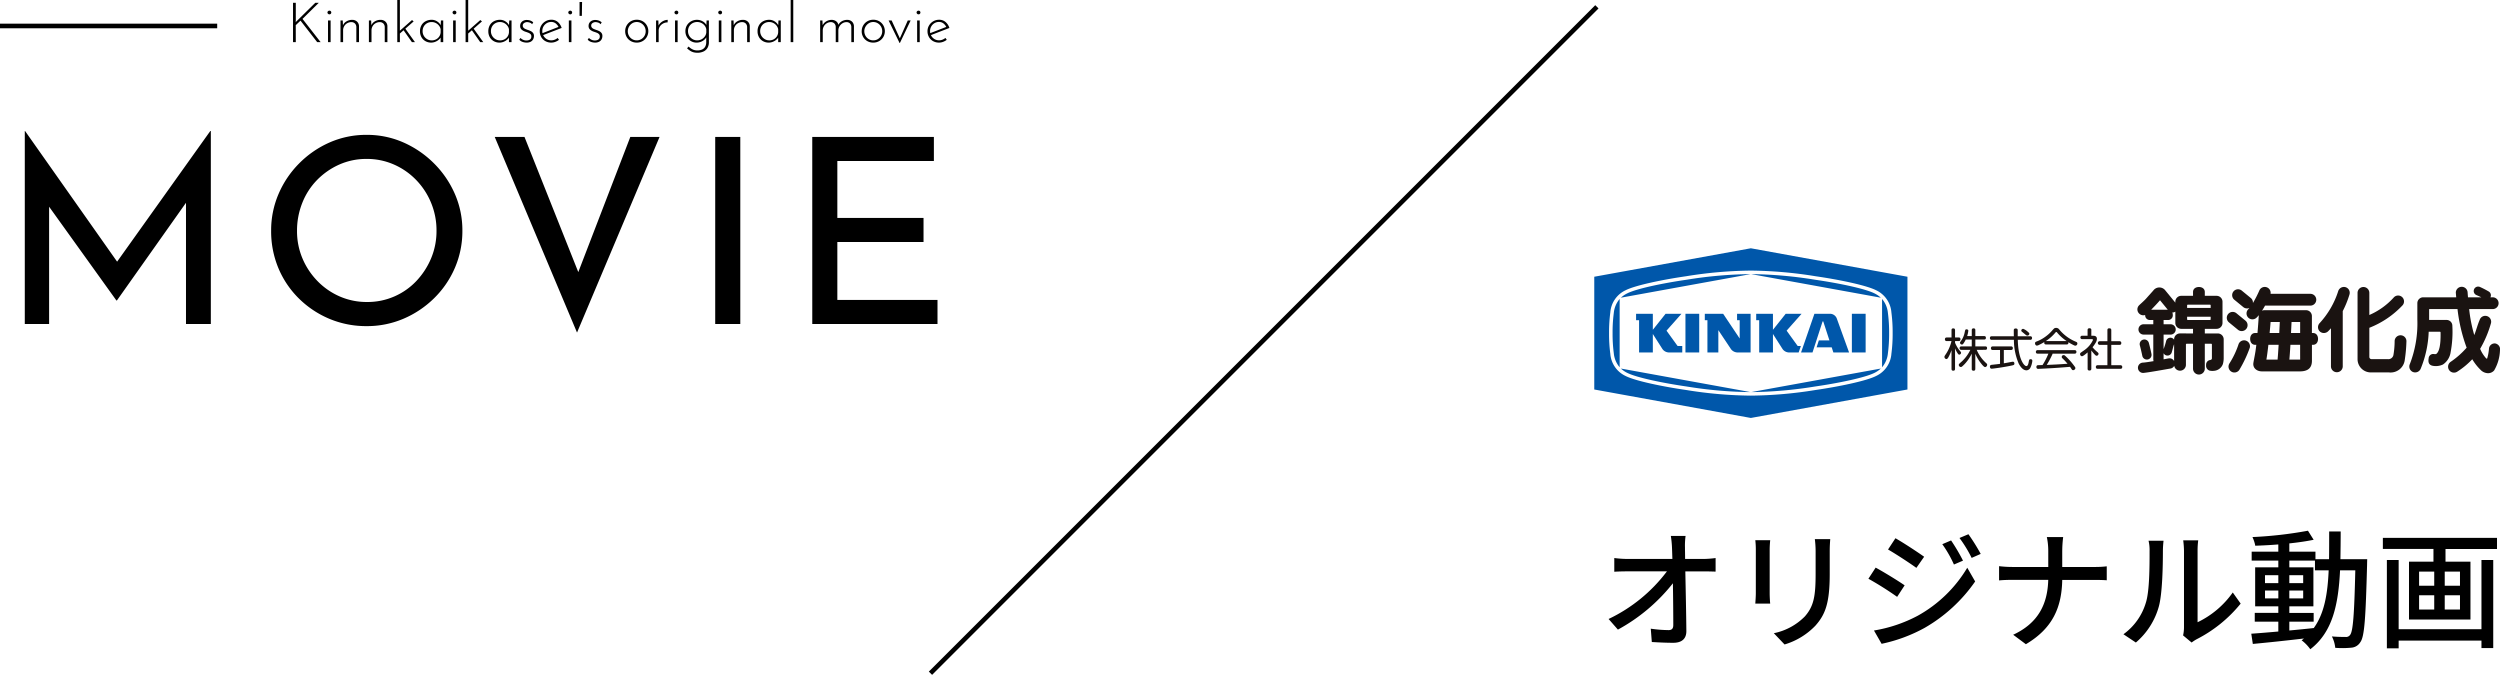
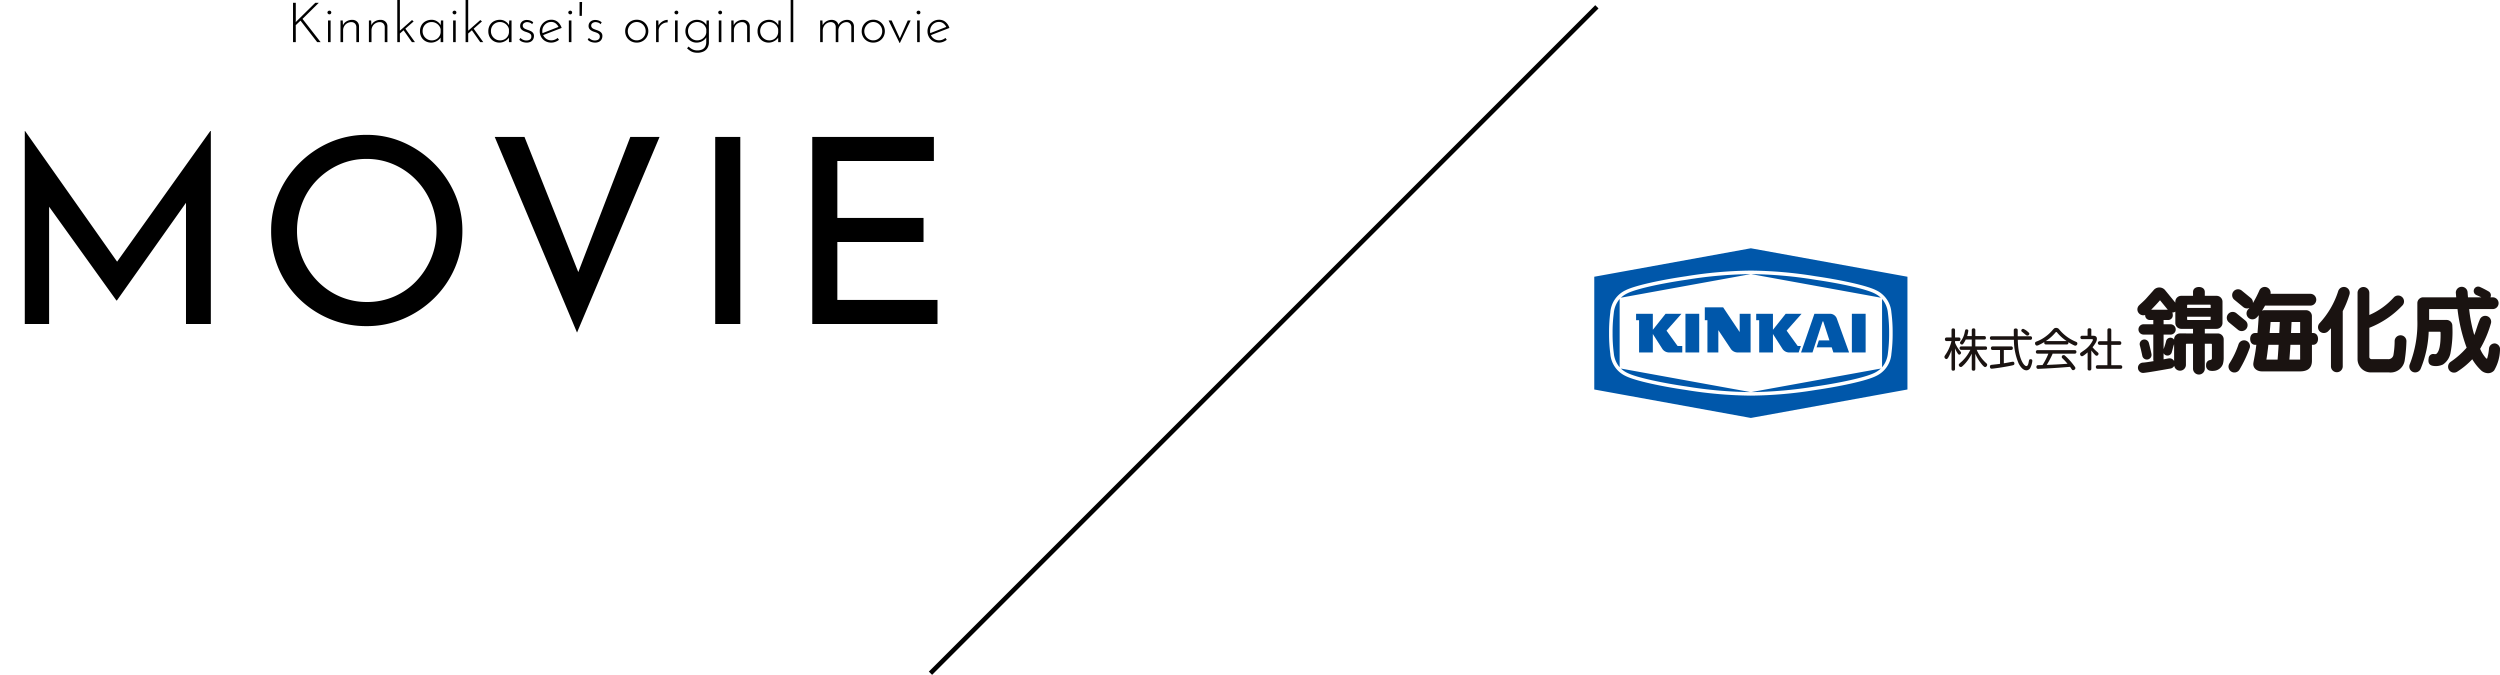
<svg xmlns="http://www.w3.org/2000/svg" id="コンポーネント_28_1" data-name="コンポーネント 28 – 1" width="541" height="146.038" viewBox="0 0 541 146.038">
  <defs>
    <clipPath id="clip-path">
      <rect id="長方形_2930" data-name="長方形 2930" width="196" height="36.721" fill="none" />
    </clipPath>
  </defs>
-   <path id="パス_541" data-name="パス 541" d="M18.76-22.148H15.568A21.547,21.547,0,0,1,15.82-19.6c.028.672.056,1.512.084,2.436H6.132a21.973,21.973,0,0,1-2.8-.2v2.968q1.386-.084,2.856-.084h8.54A34.143,34.143,0,0,1,2.1-4.172l2.016,2.3A38.788,38.788,0,0,0,16.016-11.9c.056,3.416.084,6.916.084,9.016,0,.756-.28,1.12-1.036,1.12a28.48,28.48,0,0,1-3.836-.308L11.452.812C12.936.9,14.56.98,16.1.98c1.876,0,2.828-.9,2.828-2.52-.028-3.612-.14-8.792-.224-12.936h4.088c.7,0,1.708.028,2.464.056v-2.94a22.532,22.532,0,0,1-2.6.2h-4c0-.952-.028-1.764-.028-2.436A15.554,15.554,0,0,1,18.76-22.148Zm31.3.7H46.732a21.65,21.65,0,0,1,.168,2.576v4.816c0,4.9-.364,7.084-2.324,9.324a13.06,13.06,0,0,1-6.72,3.64L40.18,1.344a15.292,15.292,0,0,0,6.692-4.088c2.072-2.352,3.08-4.732,3.08-11.144v-4.984C49.952-19.88,50.008-20.72,50.064-21.448Zm-12.992.224h-3.22a18.085,18.085,0,0,1,.112,2.072v9.38c0,.812-.084,1.792-.112,2.268h3.22c-.056-.56-.112-1.54-.112-2.268v-9.38C36.96-19.936,37.016-20.636,37.072-21.224Zm39.144.056-1.9.812a24.942,24.942,0,0,1,2.52,4.4l1.96-.84A40.79,40.79,0,0,0,76.216-21.168Zm3.752-1.344-1.932.812a27.211,27.211,0,0,1,2.632,4.312l1.96-.868A41.012,41.012,0,0,0,79.968-22.512Zm-15.792.868-1.6,2.436c1.708.98,4.7,2.94,6.132,3.976l1.68-2.408C69.048-18.592,65.912-20.664,64.176-21.644ZM59.528-1.68,61.18,1.2a33.555,33.555,0,0,0,9.3-3.444A33.7,33.7,0,0,0,81.424-12.292L79.716-15.26A28.592,28.592,0,0,1,68.992-4.872,30.749,30.749,0,0,1,59.528-1.68Zm.364-13.608L58.324-12.88A69.517,69.517,0,0,1,64.54-8.96l1.624-2.492C64.848-12.376,61.656-14.336,59.892-15.288Zm37.352-3.584v3.444H89.432A24.739,24.739,0,0,1,86.6-15.6v3.08a27.4,27.4,0,0,1,2.884-.112h7.756c-.14,5.292-2.212,9.38-7.588,11.872L92.4,1.288c5.824-3.444,7.756-8.008,7.868-13.916h6.916c.98,0,2.212.028,2.716.084v-3.024a20.563,20.563,0,0,1-2.688.14h-6.944v-3.444a25.726,25.726,0,0,1,.2-3.024H96.936A14.547,14.547,0,0,1,97.244-18.872ZM126.42-.616l1.848,1.54a8.7,8.7,0,0,1,1.064-.7A29.461,29.461,0,0,0,138.88-7.5l-1.708-2.408a19.7,19.7,0,0,1-7.616,6.44V-18.956a16.864,16.864,0,0,1,.14-2.24h-3.248a20.522,20.522,0,0,1,.168,2.24V-2.38A8.076,8.076,0,0,1,126.42-.616ZM113.512-.868,116.2.924a15.731,15.731,0,0,0,4.984-7.84c.756-2.8.868-8.764.868-11.956a20.958,20.958,0,0,1,.14-2.24h-3.248a8.726,8.726,0,0,1,.224,2.268c0,3.22,0,8.68-.812,11.172A12.961,12.961,0,0,1,113.512-.868Zm35.9-2.716h5.264v-1.9h-5.264V-6.916h5.208v-8.428h-5.208V-16.8h5.544v2.1h2.968C157.7-9.6,157-5.376,154.7-2.212c-1.764.2-3.556.364-5.292.532Zm-5.264-5.04v-1.708h2.884v1.708Zm8.26-1.708v1.708h-3v-1.708Zm-3-1.6v-1.708h3v1.708Zm-5.264-1.708h2.884v1.708h-2.884Zm16.324-3.472c.028-1.9.056-3.92.056-5.992h-2.492c0,2.1,0,4.088-.028,5.992h-2.94v-1.624h-5.656v-1.792c1.932-.2,3.78-.476,5.264-.784l-1.232-1.96A87.1,87.1,0,0,1,141.428-21.9a7.751,7.751,0,0,1,.616,1.876c1.568-.056,3.276-.14,4.984-.28v1.568H141.26V-16.8h5.768v1.456h-5.012v8.428h5.012v1.428h-5.1v1.9h5.1v2.128c-2.212.2-4.228.364-5.852.476l.336,2.212c3-.28,7.028-.7,11.06-1.176a6.15,6.15,0,0,1-.5.392,8.755,8.755,0,0,1,1.876,1.932c4.816-3.7,6.076-9.632,6.44-17.08h3.3c-.224,9.632-.5,13.188-1.12,13.972a1.061,1.061,0,0,1-1.008.448c-.5,0-1.652,0-2.94-.112a6.884,6.884,0,0,1,.728,2.464,19.61,19.61,0,0,0,3.444-.028A2.474,2.474,0,0,0,164.78.84c.9-1.2,1.148-5.18,1.456-16.744,0-.308.028-1.2.028-1.2ZM190.988-1.96h-17.92V-16.94H170.52V2.184h2.548V.5h17.92V2.128h2.548V-16.94h-2.548Zm-4.648-9.408h-3.3V-14.42h3.3Zm0,5.152h-3.3V-9.3h3.3ZM177.492-9.3h3.276v3.08h-3.276Zm0-5.124h3.276v3.052h-3.276Zm-7.84-7.308v2.408H180.6v2.744h-5.292V-4.06h13.3V-16.576h-5.4V-19.32h11.144v-2.408Z" transform="translate(346 138.12)" />
  <path id="パス_540" data-name="パス 540" d="M-97.636,0V-41.776h.056l21.224,30.128-2.3-.448,21.168-29.68h.112V0h-5.376V-29.456l.336,2.744L-77.7-5.1h-.112L-93.324-26.712l.952-2.52V0Zm53.312-20.216a19.9,19.9,0,0,1,1.6-7.924,21.151,21.151,0,0,1,4.452-6.608,21.38,21.38,0,0,1,6.58-4.536,19.592,19.592,0,0,1,8.036-1.652,19.456,19.456,0,0,1,7.98,1.652,21.728,21.728,0,0,1,6.608,4.536A21.318,21.318,0,0,1-4.564-28.14,19.607,19.607,0,0,1-2.94-20.216a20.08,20.08,0,0,1-1.624,8.064,20.564,20.564,0,0,1-4.508,6.58A21.392,21.392,0,0,1-15.68-1.148a20.042,20.042,0,0,1-7.98,1.6A20.5,20.5,0,0,1-31.7-1.12a20.891,20.891,0,0,1-6.58-4.368,20.089,20.089,0,0,1-4.452-6.552A20.671,20.671,0,0,1-44.324-20.216Zm5.6.056A15.111,15.111,0,0,0-37.548-14.2,15.809,15.809,0,0,0-34.3-9.3a15.156,15.156,0,0,0,4.816,3.332,14.609,14.609,0,0,0,5.936,1.2,14.471,14.471,0,0,0,5.88-1.2A14.519,14.519,0,0,0-12.908-9.3a16.334,16.334,0,0,0,3.192-4.9,15.254,15.254,0,0,0,1.176-6.02,15.521,15.521,0,0,0-1.176-6.02,15.634,15.634,0,0,0-3.248-4.956,15.156,15.156,0,0,0-4.816-3.332,14.471,14.471,0,0,0-5.88-1.2A14.324,14.324,0,0,0-29.6-34.5a15.543,15.543,0,0,0-4.816,3.36A14.879,14.879,0,0,0-37.6-26.18,16.2,16.2,0,0,0-38.724-20.16ZM10.5-40.488,23.828-7l-3.08-.616L33.4-40.488h6.328L21.868,1.848,4.06-40.488Zm41.272,0H57.2V0H51.772Zm21,0h26.32v5.208H78.2v12.32H96.852v5.208H78.2V-5.208H99.876V0h-27.1Z" transform="translate(103 70.12)" />
  <path id="パス_539" data-name="パス 539" d="M-69.99-4.68l-.024.42.036-.108,4.212-4.152h.756l-3.528,3.492L-64.614,0h-.744L-68.97-4.656-70-3.672-69.99,0h-.6V-8.52h.6Zm6.972-.012h.564V0h-.564Zm-.12-1.728a.358.358,0,0,1,.132-.282.432.432,0,0,1,.288-.114.4.4,0,0,1,.288.114.373.373,0,0,1,.12.282.387.387,0,0,1-.12.294.4.4,0,0,1-.288.114.42.42,0,0,1-.288-.12A.376.376,0,0,1-63.138-6.42Zm3.312,1.728.06,1.476-.072-.288a1.77,1.77,0,0,1,.774-.966A2.352,2.352,0,0,1-57.8-4.824a1.481,1.481,0,0,1,1.068.39,1.378,1.378,0,0,1,.42,1.014V0h-.576V-3.264a1.119,1.119,0,0,0-.288-.756,1.073,1.073,0,0,0-.8-.312,1.767,1.767,0,0,0-.876.228,1.75,1.75,0,0,0-.654.636,1.8,1.8,0,0,0-.246.948V0h-.564V-4.692Zm6.144,0,.06,1.476-.072-.288a1.77,1.77,0,0,1,.774-.966,2.352,2.352,0,0,1,1.266-.354,1.481,1.481,0,0,1,1.068.39,1.378,1.378,0,0,1,.42,1.014V0h-.576V-3.264a1.119,1.119,0,0,0-.288-.756,1.073,1.073,0,0,0-.8-.312,1.767,1.767,0,0,0-.876.228,1.75,1.75,0,0,0-.654.636,1.8,1.8,0,0,0-.246.948V0h-.564V-4.692ZM-48.03,0V-9.12h.564V0Zm1.644-3.048L-44.2,0h-.66l-1.92-2.736ZM-47.658-1.7l-.048-.564,2.868-2.52.348.3ZM-40.71.1A2.448,2.448,0,0,1-41.928-.21a2.253,2.253,0,0,1-.864-.858,2.527,2.527,0,0,1-.318-1.284,2.546,2.546,0,0,1,.336-1.338,2.228,2.228,0,0,1,.912-.852,2.836,2.836,0,0,1,1.308-.294,2.1,2.1,0,0,1,1.182.372,2.108,2.108,0,0,1,.8.936l-.084.168.072-1.332h.5V0h-.564V-1.452l.12.216a1.465,1.465,0,0,1-.288.474,2.53,2.53,0,0,1-.5.432,2.555,2.555,0,0,1-.648.312A2.432,2.432,0,0,1-40.71.1Zm.12-.48a2.033,2.033,0,0,0,.954-.222,1.835,1.835,0,0,0,.69-.618,1.845,1.845,0,0,0,.3-.912v-.672a1.867,1.867,0,0,0-.378-.792,2.066,2.066,0,0,0-.69-.552,1.958,1.958,0,0,0-.888-.2,1.972,1.972,0,0,0-.972.246,1.861,1.861,0,0,0-.708.69,2,2,0,0,0-.264,1.044,1.943,1.943,0,0,0,.264,1,2.019,2.019,0,0,0,.714.72A1.867,1.867,0,0,0-40.59-.384Zm4.644-4.308h.564V0h-.564Zm-.12-1.728a.358.358,0,0,1,.132-.282.432.432,0,0,1,.288-.114.4.4,0,0,1,.288.114.373.373,0,0,1,.12.282.387.387,0,0,1-.12.294.4.4,0,0,1-.288.114.42.42,0,0,1-.288-.12A.376.376,0,0,1-36.066-6.42ZM-33.246,0V-9.12h.564V0ZM-31.6-3.048-29.418,0h-.66L-32-2.736ZM-32.874-1.7l-.048-.564,2.868-2.52.348.3ZM-25.926.1A2.448,2.448,0,0,1-27.144-.21a2.253,2.253,0,0,1-.864-.858,2.527,2.527,0,0,1-.318-1.284A2.546,2.546,0,0,1-27.99-3.69a2.228,2.228,0,0,1,.912-.852,2.836,2.836,0,0,1,1.308-.294,2.1,2.1,0,0,1,1.182.372,2.108,2.108,0,0,1,.8.936l-.084.168.072-1.332h.5V0h-.564V-1.452l.12.216a1.465,1.465,0,0,1-.288.474,2.53,2.53,0,0,1-.5.432,2.555,2.555,0,0,1-.648.312A2.432,2.432,0,0,1-25.926.1Zm.12-.48a2.033,2.033,0,0,0,.954-.222,1.835,1.835,0,0,0,.69-.618,1.845,1.845,0,0,0,.3-.912v-.672A1.867,1.867,0,0,0-24.24-3.6a2.066,2.066,0,0,0-.69-.552,1.958,1.958,0,0,0-.888-.2,1.972,1.972,0,0,0-.972.246,1.861,1.861,0,0,0-.708.69,2,2,0,0,0-.264,1.044,1.943,1.943,0,0,0,.264,1,2.019,2.019,0,0,0,.714.72A1.867,1.867,0,0,0-25.806-.384Zm5.748.48a2.659,2.659,0,0,1-.852-.15,1.551,1.551,0,0,1-.72-.486l.264-.372a1.816,1.816,0,0,0,.57.4,1.677,1.677,0,0,0,.7.15,1.717,1.717,0,0,0,.522-.078.828.828,0,0,0,.4-.27.794.794,0,0,0,.156-.516A.685.685,0,0,0-19.2-1.74a1.439,1.439,0,0,0-.468-.294q-.282-.114-.594-.21a2.4,2.4,0,0,1-.846-.456,1.025,1.025,0,0,1-.33-.816,1.211,1.211,0,0,1,.186-.672,1.268,1.268,0,0,1,.51-.45A1.614,1.614,0,0,1-20.01-4.8a2.356,2.356,0,0,1,.738.12,1.738,1.738,0,0,1,.666.408l-.252.4a.954.954,0,0,0-.51-.36,2.38,2.38,0,0,0-.558-.108,1.2,1.2,0,0,0-.426.084.962.962,0,0,0-.372.246.6.6,0,0,0-.15.426.649.649,0,0,0,.156.45,1.152,1.152,0,0,0,.4.282q.246.108.51.2a4.542,4.542,0,0,1,.654.258,1.462,1.462,0,0,1,.5.4,1.012,1.012,0,0,1,.2.654,1.516,1.516,0,0,1-.18.738,1.256,1.256,0,0,1-.534.516A1.911,1.911,0,0,1-20.058.1Zm5.352,0A2.555,2.555,0,0,1-16-.228a2.334,2.334,0,0,1-.882-.882A2.487,2.487,0,0,1-17.2-2.364a2.393,2.393,0,0,1,.336-1.248,2.537,2.537,0,0,1,.906-.9,2.447,2.447,0,0,1,1.266-.336,2.082,2.082,0,0,1,1.41.492,2.757,2.757,0,0,1,.822,1.284l-4.1,1.584-.168-.408,3.756-1.464-.12.168a2.19,2.19,0,0,0-.618-.828,1.523,1.523,0,0,0-1.014-.348A1.827,1.827,0,0,0-15.7-4.1a1.984,1.984,0,0,0-.69.708,1.969,1.969,0,0,0-.258,1.008A2.04,2.04,0,0,0-16.4-1.4a1.925,1.925,0,0,0,.69.732,1.892,1.892,0,0,0,1.02.276,1.94,1.94,0,0,0,.738-.144,2.4,2.4,0,0,0,.63-.372l.288.408a2.957,2.957,0,0,1-.774.432A2.477,2.477,0,0,1-14.706.1Zm3.8-4.788h.564V0H-10.9Zm-.12-1.728A.358.358,0,0,1-10.89-6.7a.432.432,0,0,1,.288-.114.4.4,0,0,1,.288.114.373.373,0,0,1,.12.282.387.387,0,0,1-.12.294.4.4,0,0,1-.288.114.42.42,0,0,1-.288-.12A.376.376,0,0,1-11.022-6.42Zm2.988-2.268q-.012.756-.024,1.5t-.024,1.5h-.5v-3ZM-5.25.1A2.659,2.659,0,0,1-6.1-.054a1.551,1.551,0,0,1-.72-.486l.264-.372a1.816,1.816,0,0,0,.57.4,1.677,1.677,0,0,0,.7.15,1.717,1.717,0,0,0,.522-.078.828.828,0,0,0,.4-.27.794.794,0,0,0,.156-.516.685.685,0,0,0-.186-.516,1.439,1.439,0,0,0-.468-.294q-.282-.114-.594-.21A2.4,2.4,0,0,1-6.3-2.7a1.025,1.025,0,0,1-.33-.816,1.211,1.211,0,0,1,.186-.672,1.268,1.268,0,0,1,.51-.45A1.614,1.614,0,0,1-5.2-4.8a2.356,2.356,0,0,1,.738.12,1.738,1.738,0,0,1,.666.408l-.252.4a.954.954,0,0,0-.51-.36,2.38,2.38,0,0,0-.558-.108,1.2,1.2,0,0,0-.426.084.962.962,0,0,0-.372.246.6.6,0,0,0-.15.426.649.649,0,0,0,.156.45,1.152,1.152,0,0,0,.4.282q.246.108.51.2a4.542,4.542,0,0,1,.654.258,1.462,1.462,0,0,1,.5.4,1.012,1.012,0,0,1,.2.654,1.516,1.516,0,0,1-.18.738,1.256,1.256,0,0,1-.534.516A1.911,1.911,0,0,1-5.25.1ZM1.29-2.376a2.426,2.426,0,0,1,.33-1.248,2.443,2.443,0,0,1,.9-.894A2.5,2.5,0,0,1,3.8-4.848a2.5,2.5,0,0,1,1.284.33,2.41,2.41,0,0,1,.888.894,2.461,2.461,0,0,1,.324,1.248A2.461,2.461,0,0,1,5.97-1.128a2.4,2.4,0,0,1-.894.894A2.5,2.5,0,0,1,3.8.1,2.569,2.569,0,0,1,2.514-.222,2.379,2.379,0,0,1,1.62-1.1,2.463,2.463,0,0,1,1.29-2.376Zm.564.012a1.978,1.978,0,0,0,.258,1,1.954,1.954,0,0,0,.7.714,1.858,1.858,0,0,0,.978.264,1.858,1.858,0,0,0,.978-.264,1.954,1.954,0,0,0,.7-.714,1.978,1.978,0,0,0,.258-1,1.978,1.978,0,0,0-.258-1,2,2,0,0,0-.7-.72,1.826,1.826,0,0,0-.978-.27,1.789,1.789,0,0,0-.99.282,2.036,2.036,0,0,0-.69.738A1.979,1.979,0,0,0,1.854-2.364ZM8.466-4.692l.06,1.44-.072-.18a1.866,1.866,0,0,1,.492-.744,2.448,2.448,0,0,1,.75-.48,2.118,2.118,0,0,1,.8-.168l-.024.552a2,2,0,0,0-.978.24,1.889,1.889,0,0,0-.7.642,1.641,1.641,0,0,0-.258.906V0H7.974V-4.692Zm3.612,0h.564V0h-.564Zm-.12-1.728A.358.358,0,0,1,12.09-6.7a.432.432,0,0,1,.288-.114.4.4,0,0,1,.288.114.373.373,0,0,1,.12.282.387.387,0,0,1-.12.294.4.4,0,0,1-.288.114.42.42,0,0,1-.288-.12A.376.376,0,0,1,11.958-6.42Zm4.908,8.712a3.106,3.106,0,0,1-.756-.09A2.484,2.484,0,0,1,15.4,1.9a4.691,4.691,0,0,1-.72-.564l.336-.384a3.1,3.1,0,0,0,.96.666,2.36,2.36,0,0,0,.864.174,2.453,2.453,0,0,0,1.164-.234A1.424,1.424,0,0,0,18.63.93a2.062,2.062,0,0,0,.2-.87l.012-1.524.132.144A2.09,2.09,0,0,1,18.12-.3a2.535,2.535,0,0,1-1.4.4,2.287,2.287,0,0,1-1.206-.33,2.469,2.469,0,0,1-.87-.888,2.428,2.428,0,0,1-.324-1.242,2.42,2.42,0,0,1,.336-1.284,2.413,2.413,0,0,1,.912-.87,2.588,2.588,0,0,1,1.272-.318,2.423,2.423,0,0,1,1.23.336,2.029,2.029,0,0,1,.846.888l-.072.264.06-1.344h.5V.072a2.373,2.373,0,0,1-.258,1.086,1.946,1.946,0,0,1-.816.822A3,3,0,0,1,16.866,2.292Zm-1.98-4.668a1.943,1.943,0,0,0,.264,1,2.019,2.019,0,0,0,.714.72,1.91,1.91,0,0,0,1,.27,1.983,1.983,0,0,0,.96-.234,2.026,2.026,0,0,0,.708-.63,1.7,1.7,0,0,0,.312-.852v-.7a1.868,1.868,0,0,0-.378-.8,2.049,2.049,0,0,0-.7-.552,2.021,2.021,0,0,0-.906-.2,2.015,2.015,0,0,0-1,.252,1.893,1.893,0,0,0-.714.7A1.981,1.981,0,0,0,14.886-2.376Zm6.66-2.316h.564V0h-.564Zm-.12-1.728a.358.358,0,0,1,.132-.282.432.432,0,0,1,.288-.114.4.4,0,0,1,.288.114.373.373,0,0,1,.12.282.387.387,0,0,1-.12.294.4.4,0,0,1-.288.114.42.42,0,0,1-.288-.12A.376.376,0,0,1,21.426-6.42Zm3.312,1.728.06,1.476L24.726-3.5A1.77,1.77,0,0,1,25.5-4.47a2.352,2.352,0,0,1,1.266-.354,1.481,1.481,0,0,1,1.068.39,1.378,1.378,0,0,1,.42,1.014V0h-.576V-3.264a1.119,1.119,0,0,0-.288-.756,1.073,1.073,0,0,0-.8-.312,1.767,1.767,0,0,0-.876.228,1.75,1.75,0,0,0-.654.636,1.8,1.8,0,0,0-.246.948V0h-.564V-4.692ZM32.334.1A2.448,2.448,0,0,1,31.116-.21a2.253,2.253,0,0,1-.864-.858,2.527,2.527,0,0,1-.318-1.284A2.546,2.546,0,0,1,30.27-3.69a2.228,2.228,0,0,1,.912-.852,2.836,2.836,0,0,1,1.308-.294,2.1,2.1,0,0,1,1.182.372,2.108,2.108,0,0,1,.8.936l-.084.168.072-1.332h.5V0H34.4V-1.452l.12.216a1.465,1.465,0,0,1-.288.474,2.53,2.53,0,0,1-.5.432,2.555,2.555,0,0,1-.648.312A2.432,2.432,0,0,1,32.334.1Zm.12-.48a2.033,2.033,0,0,0,.954-.222,1.835,1.835,0,0,0,.69-.618,1.845,1.845,0,0,0,.3-.912v-.672A1.867,1.867,0,0,0,34.02-3.6a2.066,2.066,0,0,0-.69-.552,1.958,1.958,0,0,0-.888-.2,1.972,1.972,0,0,0-.972.246,1.861,1.861,0,0,0-.708.69A2,2,0,0,0,30.5-2.376a1.943,1.943,0,0,0,.264,1,2.019,2.019,0,0,0,.714.72A1.867,1.867,0,0,0,32.454-.384ZM37.1-9.12h.564V0H37.1Zm6.876,4.428.06,1.308L43.95-3.5a1.968,1.968,0,0,1,.8-.966,2.23,2.23,0,0,1,1.218-.354,1.653,1.653,0,0,1,.714.15,1.379,1.379,0,0,1,.516.408,1.159,1.159,0,0,1,.234.594l-.072.072a1.846,1.846,0,0,1,.792-.912,2.288,2.288,0,0,1,1.164-.312,1.456,1.456,0,0,1,1.068.39A1.4,1.4,0,0,1,50.79-3.42V0h-.564V-3.3a1.111,1.111,0,0,0-.264-.714,1.023,1.023,0,0,0-.768-.318,1.636,1.636,0,0,0-.864.24,1.914,1.914,0,0,0-.642.636,1.822,1.822,0,0,0-.27.888V0h-.564V-3.3a1.1,1.1,0,0,0-.27-.714,1.044,1.044,0,0,0-.774-.318,1.689,1.689,0,0,0-.882.24,1.8,1.8,0,0,0-.642.654,1.8,1.8,0,0,0-.24.918V0h-.564V-4.692Zm8.5,2.316a2.426,2.426,0,0,1,.33-1.248,2.443,2.443,0,0,1,.9-.894,2.5,2.5,0,0,1,1.278-.33,2.5,2.5,0,0,1,1.284.33,2.41,2.41,0,0,1,.888.894,2.461,2.461,0,0,1,.324,1.248,2.461,2.461,0,0,1-.324,1.248,2.4,2.4,0,0,1-.894.894A2.5,2.5,0,0,1,54.978.1a2.569,2.569,0,0,1-1.284-.318A2.379,2.379,0,0,1,52.8-1.1,2.463,2.463,0,0,1,52.47-2.376Zm.564.012a1.978,1.978,0,0,0,.258,1,1.954,1.954,0,0,0,.7.714,1.858,1.858,0,0,0,.978.264,1.858,1.858,0,0,0,.978-.264,1.954,1.954,0,0,0,.7-.714,1.978,1.978,0,0,0,.258-1,1.978,1.978,0,0,0-.258-1,2,2,0,0,0-.7-.72,1.826,1.826,0,0,0-.978-.27,1.789,1.789,0,0,0-.99.282,2.036,2.036,0,0,0-.69.738A1.979,1.979,0,0,0,53.034-2.364ZM60.666.18,58.29-4.692h.66l1.956,4.26-.348-.012,1.884-4.248h.624L60.738.18Zm3.8-4.872h.564V0H64.47ZM64.35-6.42a.358.358,0,0,1,.132-.282.432.432,0,0,1,.288-.114.4.4,0,0,1,.288.114.373.373,0,0,1,.12.282.387.387,0,0,1-.12.294.4.4,0,0,1-.288.114.42.42,0,0,1-.288-.12A.376.376,0,0,1,64.35-6.42ZM69.21.1a2.555,2.555,0,0,1-1.3-.324,2.334,2.334,0,0,1-.882-.882,2.487,2.487,0,0,1-.318-1.254,2.393,2.393,0,0,1,.336-1.248,2.537,2.537,0,0,1,.906-.9,2.447,2.447,0,0,1,1.266-.336,2.082,2.082,0,0,1,1.41.492,2.757,2.757,0,0,1,.822,1.284l-4.1,1.584L67.182-1.9,70.938-3.36l-.12.168A2.19,2.19,0,0,0,70.2-4.02a1.523,1.523,0,0,0-1.014-.348,1.827,1.827,0,0,0-.972.264,1.984,1.984,0,0,0-.69.708,1.969,1.969,0,0,0-.258,1.008,2.04,2.04,0,0,0,.246.984,1.925,1.925,0,0,0,.69.732,1.892,1.892,0,0,0,1.02.276A1.94,1.94,0,0,0,69.96-.54a2.4,2.4,0,0,0,.63-.372l.288.408a2.957,2.957,0,0,1-.774.432A2.477,2.477,0,0,1,69.21.1Z" transform="translate(134 9.12)" />
-   <rect id="長方形_2712" data-name="長方形 2712" width="47" height="1" transform="translate(0 5.12)" />
  <rect id="長方形_2713" data-name="長方形 2713" width="203.945" height="1" transform="translate(201 145.331) rotate(-45)" />
  <g id="グループ_8787" data-name="グループ 8787" transform="translate(345 53.726)" clip-path="url(#clip-path)">
    <path id="パス_542" data-name="パス 542" d="M307.663,25.9a1.228,1.228,0,0,0-1.419,1.106,10.271,10.271,0,0,1-.37,2.063.131.131,0,0,1-.222.068,7.3,7.3,0,0,1-1.326-2.08,23.7,23.7,0,0,0,2.332-5.49,1.275,1.275,0,1,0-2.437-.754c-.482,1.124-.721,2.173-1.161,3.264a30.953,30.953,0,0,1-1.105-5.623h5.057a1.276,1.276,0,1,0,0-2.551h-.455a.957.957,0,0,0-.39-1.268,19.071,19.071,0,0,0-1.9-.978.957.957,0,0,0-.761,1.756c.422.182.732.312,1.063.49H301.7c-.029-.353-.057-.712-.083-1.08a1.277,1.277,0,0,0-2.551.061c.027.345.056.684.087,1.019h-7.136a1.275,1.275,0,0,0-1.276,1.275v3.5a24.389,24.389,0,0,1-1.631,9.7,1.277,1.277,0,0,0,.657,1.68,1.3,1.3,0,0,0,1.681-.657,23.13,23.13,0,0,0,1.75-8.047h2.409a.148.148,0,0,1,.159.159c.068,3.16-.427,4.212-.871,4.6a.575.575,0,0,1-.423.081c-.085-.01-.25-.026-.308-.026a.988.988,0,0,0-.975.928c-.135.789-.021,1.456.9,1.633a3.6,3.6,0,0,0,2.2-.287,3.867,3.867,0,0,0,1.653-2.638,23.886,23.886,0,0,0,.375-5.727,1.255,1.255,0,0,0-1.274-1.275h-3.751c0-.071,0-.142,0-.213v-2.14h6.14a35.373,35.373,0,0,0,1.978,8.359,18.172,18.172,0,0,1-3.433,3.043A1.275,1.275,0,0,0,299.37,32a16.91,16.91,0,0,0,3.257-2.694,11,11,0,0,0,1.783,2.281,2.3,2.3,0,0,0,1.3.707,1.736,1.736,0,0,0,1.65-.56,9.285,9.285,0,0,0,1.263-4.307,1.289,1.289,0,0,0-.959-1.522" transform="translate(-112.628 -5.293)" fill="#1a1311" />
    <path id="パス_543" data-name="パス 543" d="M195.132,36.682a1.01,1.01,0,0,0,.82-1.169c-.115-.6-.411-1.857-.567-2.408a1.01,1.01,0,1,0-1.943.551c.126.449.375,1.515.52,2.207a1.009,1.009,0,0,0,1.169.819" transform="translate(-75.371 -12.615)" fill="#1a1311" />
    <path id="パス_544" data-name="パス 544" d="M209.987,23.78h-2.812v-.995h2.552A1.276,1.276,0,0,0,211,21.51V16.918a1.276,1.276,0,0,0-1.275-1.276h-2.552v-.826c0-.7-.57-1.084-1.275-1.084s-1.275.379-1.275,1.084v.826h-2.552a1.275,1.275,0,0,0-1.276,1.276v.2l-2.195-2.68a1.621,1.621,0,0,0-2.583.071c-.143.17-.817.906-1.468,1.644-.585.66-1.4,1.319-1.673,1.623a1.253,1.253,0,0,0,.192,1.794,1.275,1.275,0,0,0,1.2.218,1.009,1.009,0,0,0,.987,1.088h.771v.92h-2.16a1.118,1.118,0,0,0,0,2.232h2.16v5.361a1.106,1.106,0,0,0,.069.384c-.913.156-1.791.29-2.306.322a1.116,1.116,0,1,0,.106,2.229c1.142-.1,4.789-.771,5.834-.944a1.111,1.111,0,0,0,.825-.6,1.275,1.275,0,0,0,2.532-.214V26.171a.159.159,0,0,1,.16-.159h1.376V31.4a1.275,1.275,0,1,0,2.55,0V26.012h1.376a.159.159,0,0,1,.16.159V29.13a.371.371,0,0,1-.179.345,1.662,1.662,0,0,1-.313.081,1.009,1.009,0,0,0-.76,1.072,1.087,1.087,0,0,0,.784,1.205,2.834,2.834,0,0,0,.9.042,2.232,2.232,0,0,0,1.944-1.467,4.8,4.8,0,0,0,.175-1.4v-3.95a1.276,1.276,0,0,0-1.276-1.276m-1.7-2.909h-4.783a.159.159,0,0,1-.159-.159V20.17h5.1v.542a.159.159,0,0,1-.16.159m-4.783-3.316h4.783a.159.159,0,0,1,.16.159v.542h-5.1v-.542a.159.159,0,0,1,.159-.159m-6.022-.957,1.678,2.049h-3.586c.588-.6,1.319-1.364,1.908-2.049m1.9,12.581c-.188.029-.6.107-1.125.206V28.063a.956.956,0,0,0,1.75-.143c.13-.38.4-1.6.527-1.78v3.607a1.114,1.114,0,0,0-1.152-.568m2.427-5.4a1.276,1.276,0,0,0-1.275,1.276v.08a.956.956,0,0,0-1.727.294,14.327,14.327,0,0,1-.55,1.744V24.031h1.575a1.118,1.118,0,0,0,0-2.232h-1.575v-.92h1a1.015,1.015,0,0,0,.989-1.116,1.34,1.34,0,0,0-.1-.517,1.109,1.109,0,0,0,.652-.185V21.51a1.275,1.275,0,0,0,1.276,1.276h2.552v.995Z" transform="translate(-75.052 -5.351)" fill="#1a1311" />
    <path id="パス_545" data-name="パス 545" d="M279.95,24.178a1.277,1.277,0,0,0-1.276,1.277,18.123,18.123,0,0,1-.252,2.931,1.113,1.113,0,0,1-1.222.959h-3.523a.478.478,0,0,1-.478-.478V22.559a19.768,19.768,0,0,0,7.2-4.878,1.275,1.275,0,1,0-1.963-1.627,15.359,15.359,0,0,1-5.238,3.737V15.008a1.275,1.275,0,1,0-2.55,0V29.345a2.87,2.87,0,0,0,2.87,2.87h3.91a3.094,3.094,0,0,0,3.443-2.74,32.547,32.547,0,0,0,.355-4.02,1.277,1.277,0,0,0-1.276-1.277" transform="translate(-105.474 -5.351)" fill="#1a1311" />
    <path id="パス_546" data-name="パス 546" d="M262.6,13.76a1.3,1.3,0,0,0-1.614.879,18.517,18.517,0,0,1-4,6.887,1.285,1.285,0,0,0,.01,1.8,1.315,1.315,0,0,0,1.8-.01c.215-.215.424-.439.628-.666v8.274a1.276,1.276,0,0,0,2.551,0V18.939a21.051,21.051,0,0,0,1.452-3.577,1.273,1.273,0,0,0-.828-1.6" transform="translate(-100.005 -5.339)" fill="#1a1311" />
    <path id="パス_547" data-name="パス 547" d="M243.664,23.683h-.234V20.018a1.276,1.276,0,0,0-1.276-1.276H233.2a1.364,1.364,0,0,0-.569.12c.232-.358.456-.734.662-1.11h9.77a1.276,1.276,0,1,0,0-2.551h-8.58a1.275,1.275,0,0,0-2.441-.688,24.848,24.848,0,0,1-1.376,2.685,1.277,1.277,0,0,0-.489-1.116l-1.965-1.613a1.276,1.276,0,0,0-1.564,2.016l1.963,1.612a1.277,1.277,0,0,0,1.3.159c-.1.116-.195.229-.3.337a1.276,1.276,0,1,0,1.9,1.706,6.3,6.3,0,0,0,.44-.49,2,2,0,0,0-.026.208c-.077,1.269-.171,2.524-.272,3.665h-.5c-.7,0-1.084.571-1.084,1.276s.38,1.275,1.084,1.275h.249c-.066.574-.132,1.068-.192,1.454-.163,1.028-.379,2-.447,2.493-.145,1.041.695,1.805,1.877,1.805h8.173c1.92,0,2.624-.892,2.624-2.306V26.234h.234c.706,0,1.085-.571,1.085-1.275s-.38-1.276-1.085-1.276m-2.786-2.39v2.39H238.91l.117-2.39Zm-6.395,0h1.992l-.117,2.39h-2.087c.084-.861.157-1.687.212-2.39m-.911,8.142c.127-.69.282-1.876.432-3.2h2.218c-.079,1.325-.161,2.511-.228,3.2Zm7.306,0h-2.332c.066-.69.148-1.876.227-3.2h2.1Z" transform="translate(-88.134 -5.343)" fill="#1a1311" />
    <path id="パス_548" data-name="パス 548" d="M224.747,24.826l1.965,1.612a1.275,1.275,0,0,0,1.564-2.015l-1.965-1.614a1.276,1.276,0,0,0-1.564,2.016" transform="translate(-87.394 -8.785)" fill="#1a1311" />
    <path id="パス_549" data-name="パス 549" d="M228.6,32.683a1.274,1.274,0,0,0-1.565.9,18.555,18.555,0,0,1-1.942,4.065,1.275,1.275,0,1,0,2.158,1.36,26.767,26.767,0,0,0,2.245-4.757,1.276,1.276,0,0,0-.9-1.565" transform="translate(-87.645 -12.719)" fill="#1a1311" />
    <path id="パス_550" data-name="パス 550" d="M8.024,17.973A5.453,5.453,0,0,0,6.757,21.01a32.051,32.051,0,0,0-.262,4.354,32.066,32.066,0,0,0,.262,4.356,5.449,5.449,0,0,0,1.267,3.036Z" transform="translate(-2.531 -7.004)" fill="#0057aa" />
    <path id="パス_551" data-name="パス 551" d="M9.438,42.645a5.747,5.747,0,0,0,1.373.936c2.113,1.061,7.978,2.247,12.853,2.951A91.281,91.281,0,0,0,37.5,47.745l-28.058-5.1" transform="translate(-3.678 -16.619)" fill="#0057aa" />
    <path id="パス_552" data-name="パス 552" d="M83.69,14.268a5.726,5.726,0,0,0-1.374-.936c-2.114-1.062-7.978-2.248-12.853-2.951A91.362,91.362,0,0,0,55.631,9.167l28.059,5.1" transform="translate(-21.68 -3.572)" fill="#0057aa" />
    <path id="パス_553" data-name="パス 553" d="M37.5,9.166A91.374,91.374,0,0,0,23.664,10.38c-4.874.7-10.738,1.889-12.852,2.951a5.78,5.78,0,0,0-1.374.936l28.06-5.1" transform="translate(-3.678 -3.572)" fill="#0057aa" />
    <path id="パス_554" data-name="パス 554" d="M55.634,47.745a91.365,91.365,0,0,0,13.831-1.213c4.875-.7,10.74-1.891,12.853-2.951a5.768,5.768,0,0,0,1.374-.936l-28.058,5.1" transform="translate(-21.681 -16.619)" fill="#0057aa" />
    <path id="パス_555" data-name="パス 555" d="M33.885,0l-.491.089L0,6.16v24.4l33.885,6.16,33.886-6.16V6.16ZM64.3,22.819a5.769,5.769,0,0,1-3.322,4.824c-2.189,1.1-8.15,2.311-13.086,3.025A91.878,91.878,0,0,1,33.885,31.89a91.89,91.89,0,0,1-14.009-1.221c-4.936-.714-10.9-1.926-13.085-3.025A5.769,5.769,0,0,1,3.47,22.819,32.7,32.7,0,0,1,3.2,18.36,32.682,32.682,0,0,1,3.47,13.9,5.769,5.769,0,0,1,6.791,9.078c2.19-1.1,8.15-2.312,13.085-3.025A91.829,91.829,0,0,1,33.885,4.831,91.823,91.823,0,0,1,47.893,6.053c4.935.713,10.9,1.925,13.086,3.025A5.769,5.769,0,0,1,64.3,13.9a32.781,32.781,0,0,1,.269,4.458,32.791,32.791,0,0,1-.269,4.459" fill="#0057aa" />
    <path id="パス_556" data-name="パス 556" d="M102.047,17.974V32.756a5.454,5.454,0,0,0,1.266-3.036,32.069,32.069,0,0,0,.261-4.356,32.046,32.046,0,0,0-.261-4.354,5.454,5.454,0,0,0-1.266-3.037" transform="translate(-39.769 -7.005)" fill="#0057aa" />
    <rect id="長方形_2928" data-name="長方形 2928" width="2.978" height="8.371" transform="translate(55.745 14.175)" fill="#0057aa" />
-     <path id="パス_557" data-name="パス 557" d="M46.176,23.227V24.62h.567v3.962l-3.581-5.355H39.195V24.62h.567V31.6h2.362V26.77l2.738,4.108a1.809,1.809,0,0,0,1.344.72h2.9V23.227Z" transform="translate(-15.275 -9.052)" fill="#0057aa" />
+     <path id="パス_557" data-name="パス 557" d="M46.176,23.227h.567v3.962l-3.581-5.355H39.195V24.62h.567V31.6h2.362V26.77l2.738,4.108a1.809,1.809,0,0,0,1.344.72h2.9V23.227Z" transform="translate(-15.275 -9.052)" fill="#0057aa" />
    <path id="パス_558" data-name="パス 558" d="M57.416,23.227V24.62h.648V31.6h2.978v-4L63.13,30.87a1.763,1.763,0,0,0,1.33.729H66.6l.482-1.393H66.4L64,26.883l3.237-3.656H63.8l-2.76,3.466V23.227Z" transform="translate(-22.375 -9.052)" fill="#0057aa" />
    <rect id="長方形_2929" data-name="長方形 2929" width="2.978" height="8.371" transform="translate(19.732 14.175)" fill="#0057aa" />
    <path id="パス_559" data-name="パス 559" d="M14.825,23.227V24.62h.648V31.6H18.45v-4l2.088,3.268a1.766,1.766,0,0,0,1.331.729h2.949V30.205H23.81l-2.4-3.322,3.238-3.656H21.21l-2.76,3.466V23.227Z" transform="translate(-5.777 -9.052)" fill="#0057aa" />
    <path id="パス_560" data-name="パス 560" d="M76.213,23.227,73.32,31.6H75.8l2.186-6.725h.138l1.337,4.115H77.172l-.485,1.493H79.95l.364,1.118h3.4l-2.677-7.4a1.59,1.59,0,0,0-1.391-.975Z" transform="translate(-28.573 -9.052)" fill="#0057aa" />
    <path id="パス_561" data-name="パス 561" d="M126.456,37.159c0,.126-.02.4-.361.4-.274,0-.4-.1-.4-.4V33.1a9.352,9.352,0,0,1-.654,1.514c-.137.244-.274.429-.459.429a.477.477,0,0,1-.42-.469c0-.146.039-.205.361-.684a8.5,8.5,0,0,0,1.163-2.744h-1.006a.347.347,0,0,1-.41-.363c0-.292.127-.41.41-.41h1.016V28.8c0-.137.01-.4.381-.4.284,0,.381.156.381.4v1.572h.8c.137,0,.371.02.371.381,0,.331-.176.391-.371.391h-.8v.37a7.024,7.024,0,0,0,.859,1.514c.43.518.439.528.439.664a.409.409,0,0,1-.371.391c-.166,0-.264-.117-.4-.342a5.414,5.414,0,0,1-.527-1.025Zm4.689-4.112a8.066,8.066,0,0,0,2.032,2.853c.146.126.234.224.234.38a.523.523,0,0,1-.439.5c-.254,0-.684-.538-.909-.829a8.922,8.922,0,0,1-1.221-2.062v3.273c0,.283-.117.4-.4.4a.346.346,0,0,1-.371-.4V33.867a8.836,8.836,0,0,1-1.622,2.345c-.488.488-.566.547-.742.547a.46.46,0,0,1-.44-.459.293.293,0,0,1,.078-.205c.039-.06.528-.5.626-.577a8.475,8.475,0,0,0,1.8-2.471h-1.915c-.176,0-.41-.03-.41-.372a.351.351,0,0,1,.41-.371h2.218V30.819h-1.3a5.51,5.51,0,0,1-.508.868c-.107.157-.205.216-.322.216a.427.427,0,0,1-.411-.381c0-.078.02-.146.146-.312a4.605,4.605,0,0,0,.86-1.934c.117-.547.146-.674.41-.674.156,0,.381.088.381.313a5.843,5.843,0,0,1-.254,1.152h1v-1.26c0-.176.039-.41.391-.41.372,0,.381.273.381.41v1.26h1.876c.205,0,.41.049.41.381,0,.352-.264.371-.41.371h-1.876V32.3h2.14c.244,0,.4.078.4.38,0,.342-.234.363-.4.363Z" transform="translate(-48.386 -11.066)" fill="#1a1311" />
    <path id="パス_562" data-name="パス 562" d="M149,30.125a.344.344,0,0,1,.4.381.348.348,0,0,1-.4.391h-2.677c.078,4.063,1.329,5.685,1.856,5.685.352,0,.46-.654.508-.918.059-.363.1-.577.41-.577a.342.342,0,0,1,.372.381,4.452,4.452,0,0,1-.421,1.465.994.994,0,0,1-.85.566c-.821,0-1.407-.948-1.671-1.446a13.023,13.023,0,0,1-1.045-5.158H140.7a.354.354,0,0,1-.411-.381c0-.332.215-.391.411-.391h4.767c-.01-.2-.02-1.241-.01-1.358.02-.264.225-.322.41-.322.439,0,.439.264.439.469v1.211Zm-6.525,2.969h-1.563a.344.344,0,0,1-.4-.38c0-.3.166-.391.4-.391h3.936a.345.345,0,0,1,.4.38c0,.323-.186.391-.4.391H143.3v2.882c.635-.1.743-.128,1.719-.312a1.578,1.578,0,0,1,.235-.03c.312,0,.332.322.332.4,0,.312-.166.342-.782.468-1.592.333-3.848.645-4.141.645-.372,0-.372-.41-.372-.44,0-.352.245-.389.46-.41,1.064-.117,1.191-.126,1.729-.2Zm6.008-3.946c.215.176.342.3.342.469a.43.43,0,0,1-.439.361c-.146,0-.2-.03-.674-.43-.156-.127-.557-.459-.557-.459a.315.315,0,0,1-.078-.205.4.4,0,0,1,.439-.361,3.36,3.36,0,0,1,.967.625" transform="translate(-54.671 -11.085)" fill="#1a1311" />
    <path id="パス_563" data-name="パス 563" d="M158.691,31.821c-.225,0-.411-.068-.411-.38a.632.632,0,0,1,.029-.156,11.7,11.7,0,0,1-1.191.644.992.992,0,0,1-.44.137c-.215,0-.391-.244-.391-.5s.166-.322.361-.4a7.256,7.256,0,0,0,1.436-.723,8.613,8.613,0,0,0,1.983-1.719c.381-.42.449-.489.791-.489a.81.81,0,0,1,.693.371,9.181,9.181,0,0,0,3.537,2.608c.205.088.361.156.361.391a.465.465,0,0,1-.43.479.9.9,0,0,1-.391-.128,10.281,10.281,0,0,1-1.133-.635.414.414,0,0,1,.02.137.35.35,0,0,1-.411.361Zm1.416,1.983a18.748,18.748,0,0,1-1.289,2.442c2.432-.107,2.442-.107,4.5-.254a14.925,14.925,0,0,0-1.075-1.153.39.39,0,0,1,.245-.714c.176,0,.244.069.625.43A14.3,14.3,0,0,1,164.65,36.3c.332.429.371.518.371.654a.507.507,0,0,1-.5.429.305.305,0,0,1-.264-.145c-.059-.088-.332-.489-.391-.577-1.778.146-2.266.186-3.507.263-1.035.07-3.233.176-3.35.176a.367.367,0,0,1-.42-.41.339.339,0,0,1,.273-.381c.108-.01.879-.03,1.045-.03a14.005,14.005,0,0,0,1.27-2.471h-2.286c-.2,0-.421-.049-.421-.381a.359.359,0,0,1,.421-.38h7.932c.176,0,.42.039.42.38a.355.355,0,0,1-.411.381Zm-1.416-2.725h4.435a9.27,9.27,0,0,1-1.993-1.759c-.146-.176-.166-.2-.244-.2s-.1.02-.245.186a9.016,9.016,0,0,1-2.022,1.778Z" transform="translate(-60.907 -11.004)" fill="#1a1311" />
    <path id="パス_564" data-name="パス 564" d="M175.06,29.986c.235,0,.84,0,.84.674a1.614,1.614,0,0,1-.244.792,6.41,6.41,0,0,1-.7,1.016,6.738,6.738,0,0,0,.889.908c.372.323.41.363.41.519a.44.44,0,0,1-.4.419c-.127,0-.215-.049-.391-.224a10.267,10.267,0,0,1-.771-.919v3.937c0,.3-.137.4-.431.4a.344.344,0,0,1-.37-.4V33.581c-.293.254-.967.839-1.232.839a.467.467,0,0,1-.4-.468.354.354,0,0,1,.127-.284c.04-.038.665-.469.772-.547a5.6,5.6,0,0,0,1.886-2.207c0-.2-.186-.2-.342-.2h-1.964a.35.35,0,0,1-.41-.361.355.355,0,0,1,.41-.371h1.143V28.774c0-.312.147-.41.43-.41a.352.352,0,0,1,.381.41v1.211Zm5.7,1.182a.367.367,0,0,1,.42.381c0,.3-.137.41-.42.41h-1.748v4.4h1.954a.368.368,0,0,1,.42.37c0,.294-.136.411-.42.411h-4.845c-.117,0-.449,0-.449-.391,0-.361.283-.391.449-.391h2.052v-4.4h-1.612a.4.4,0,1,1,0-.792h1.612V28.784c0-.146.019-.41.39-.41.313,0,.45.1.45.41v2.383Z" transform="translate(-67.13 -11.054)" fill="#1a1311" />
  </g>
</svg>